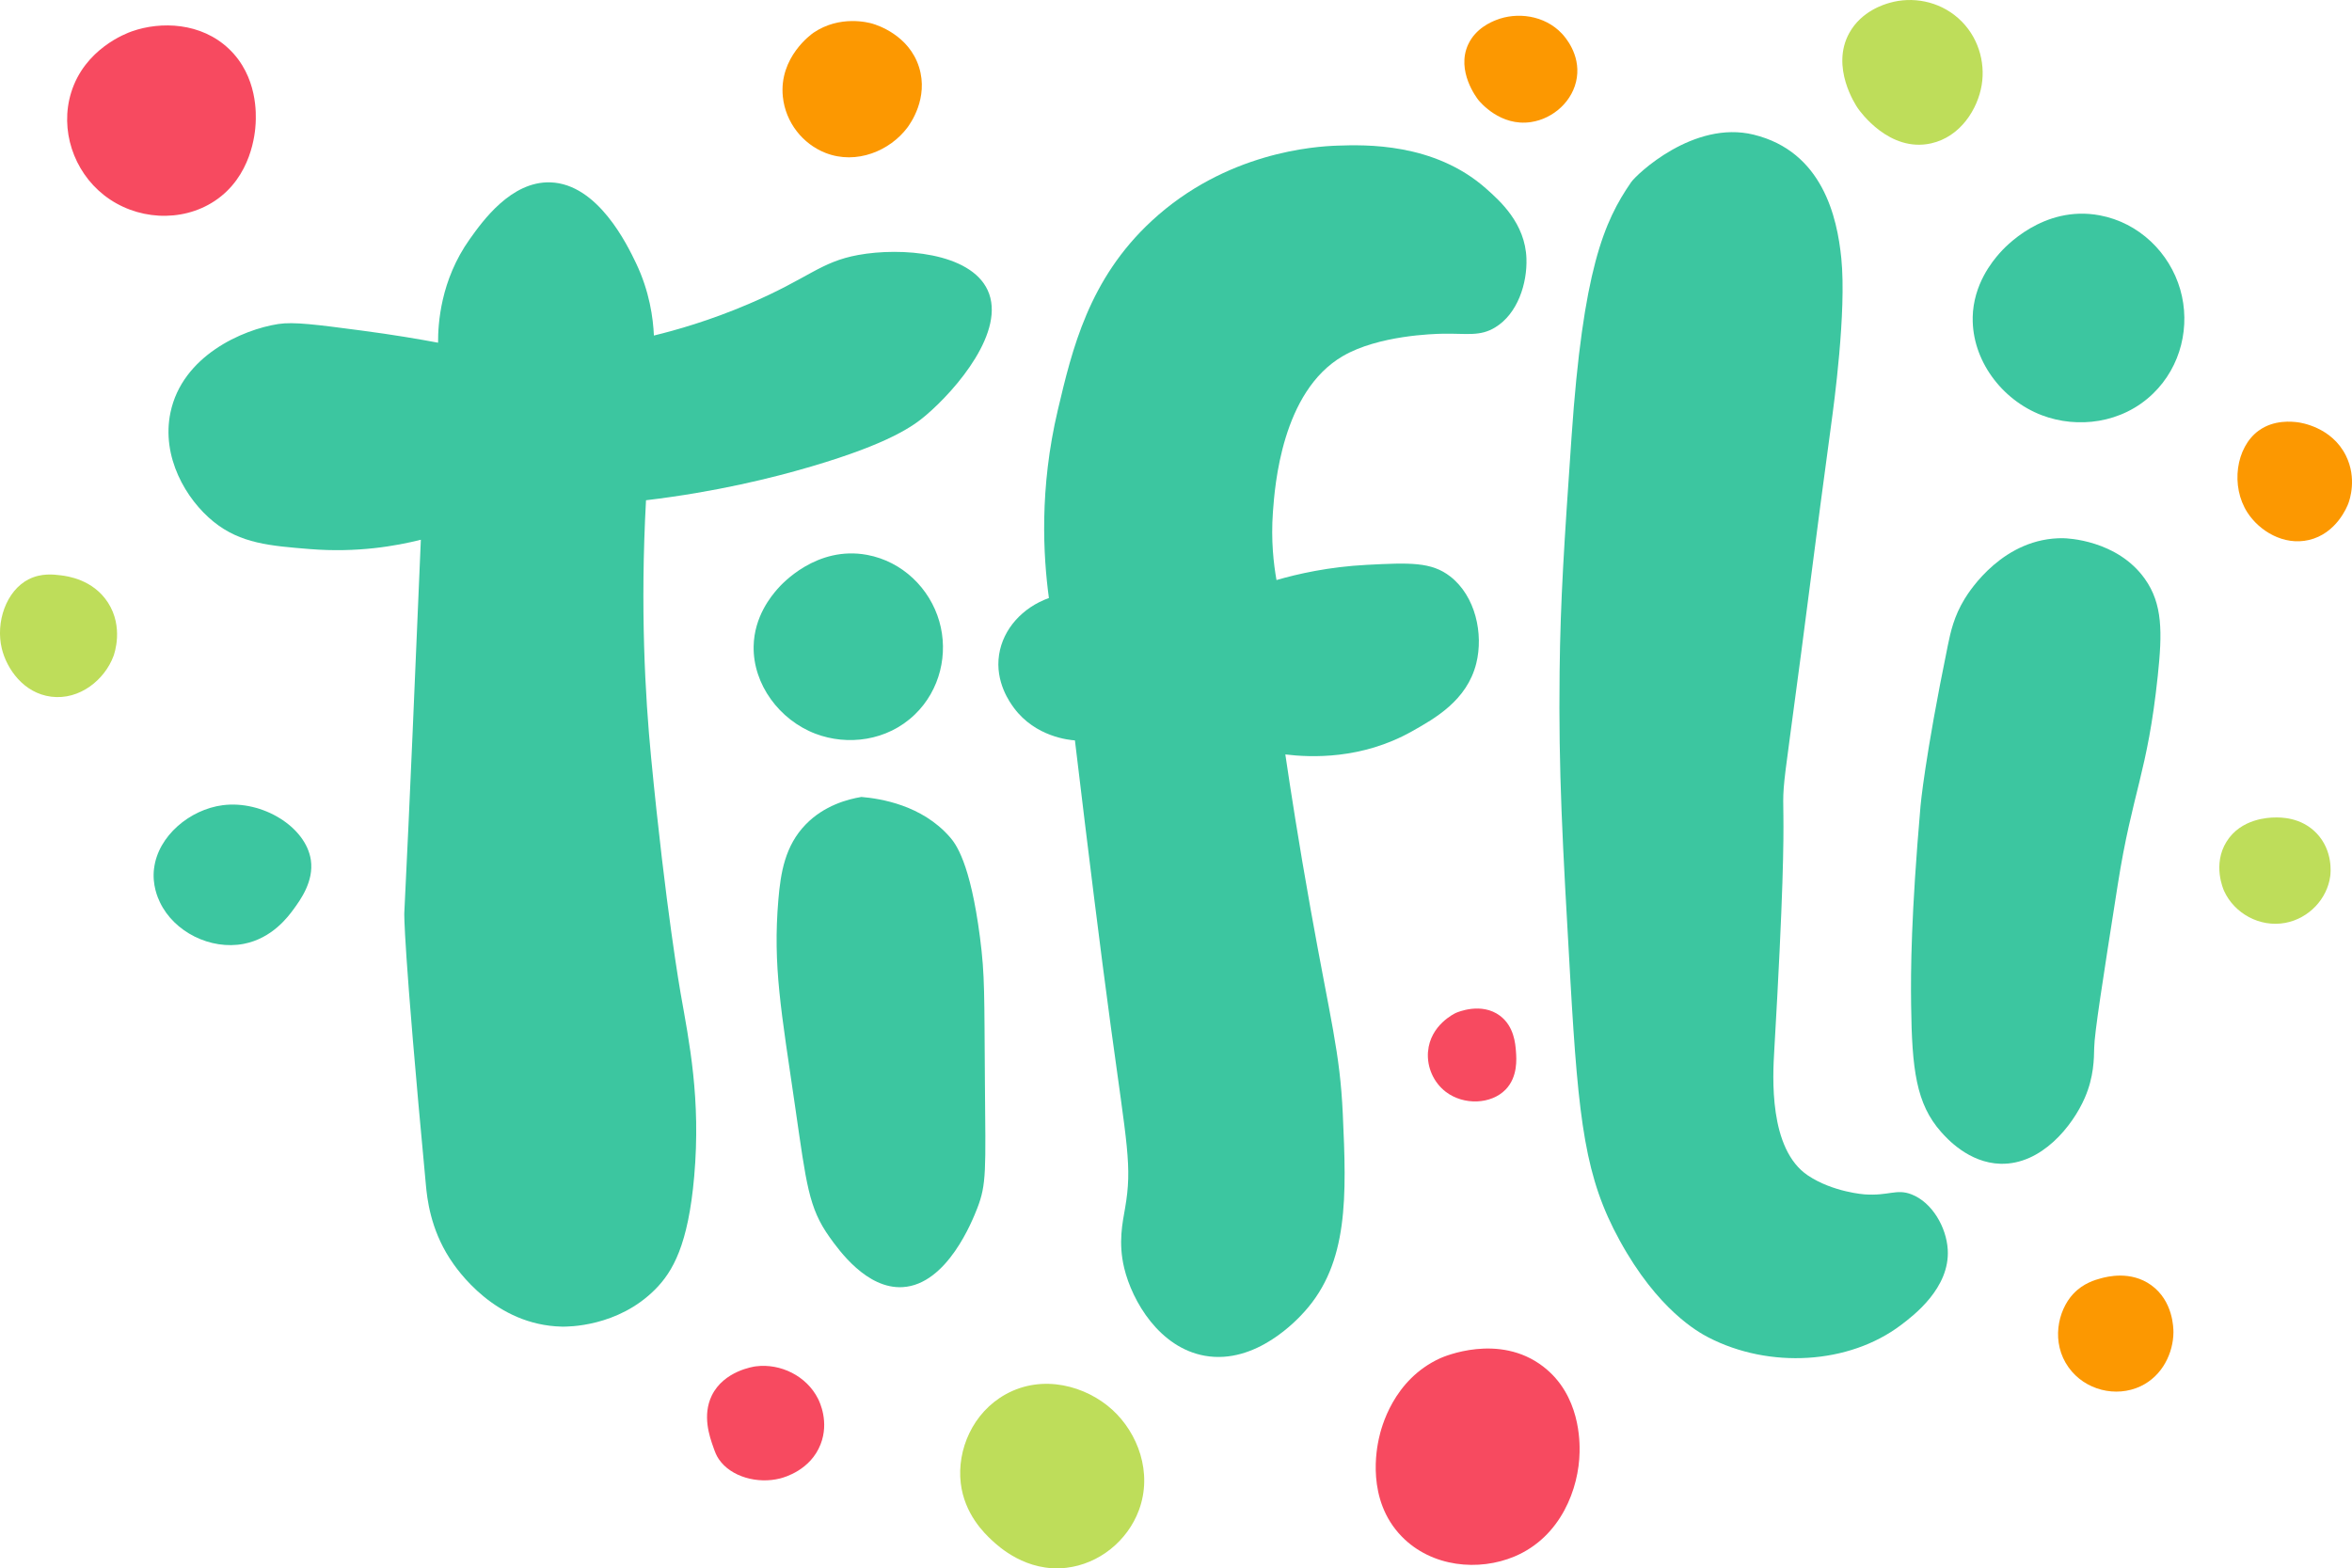
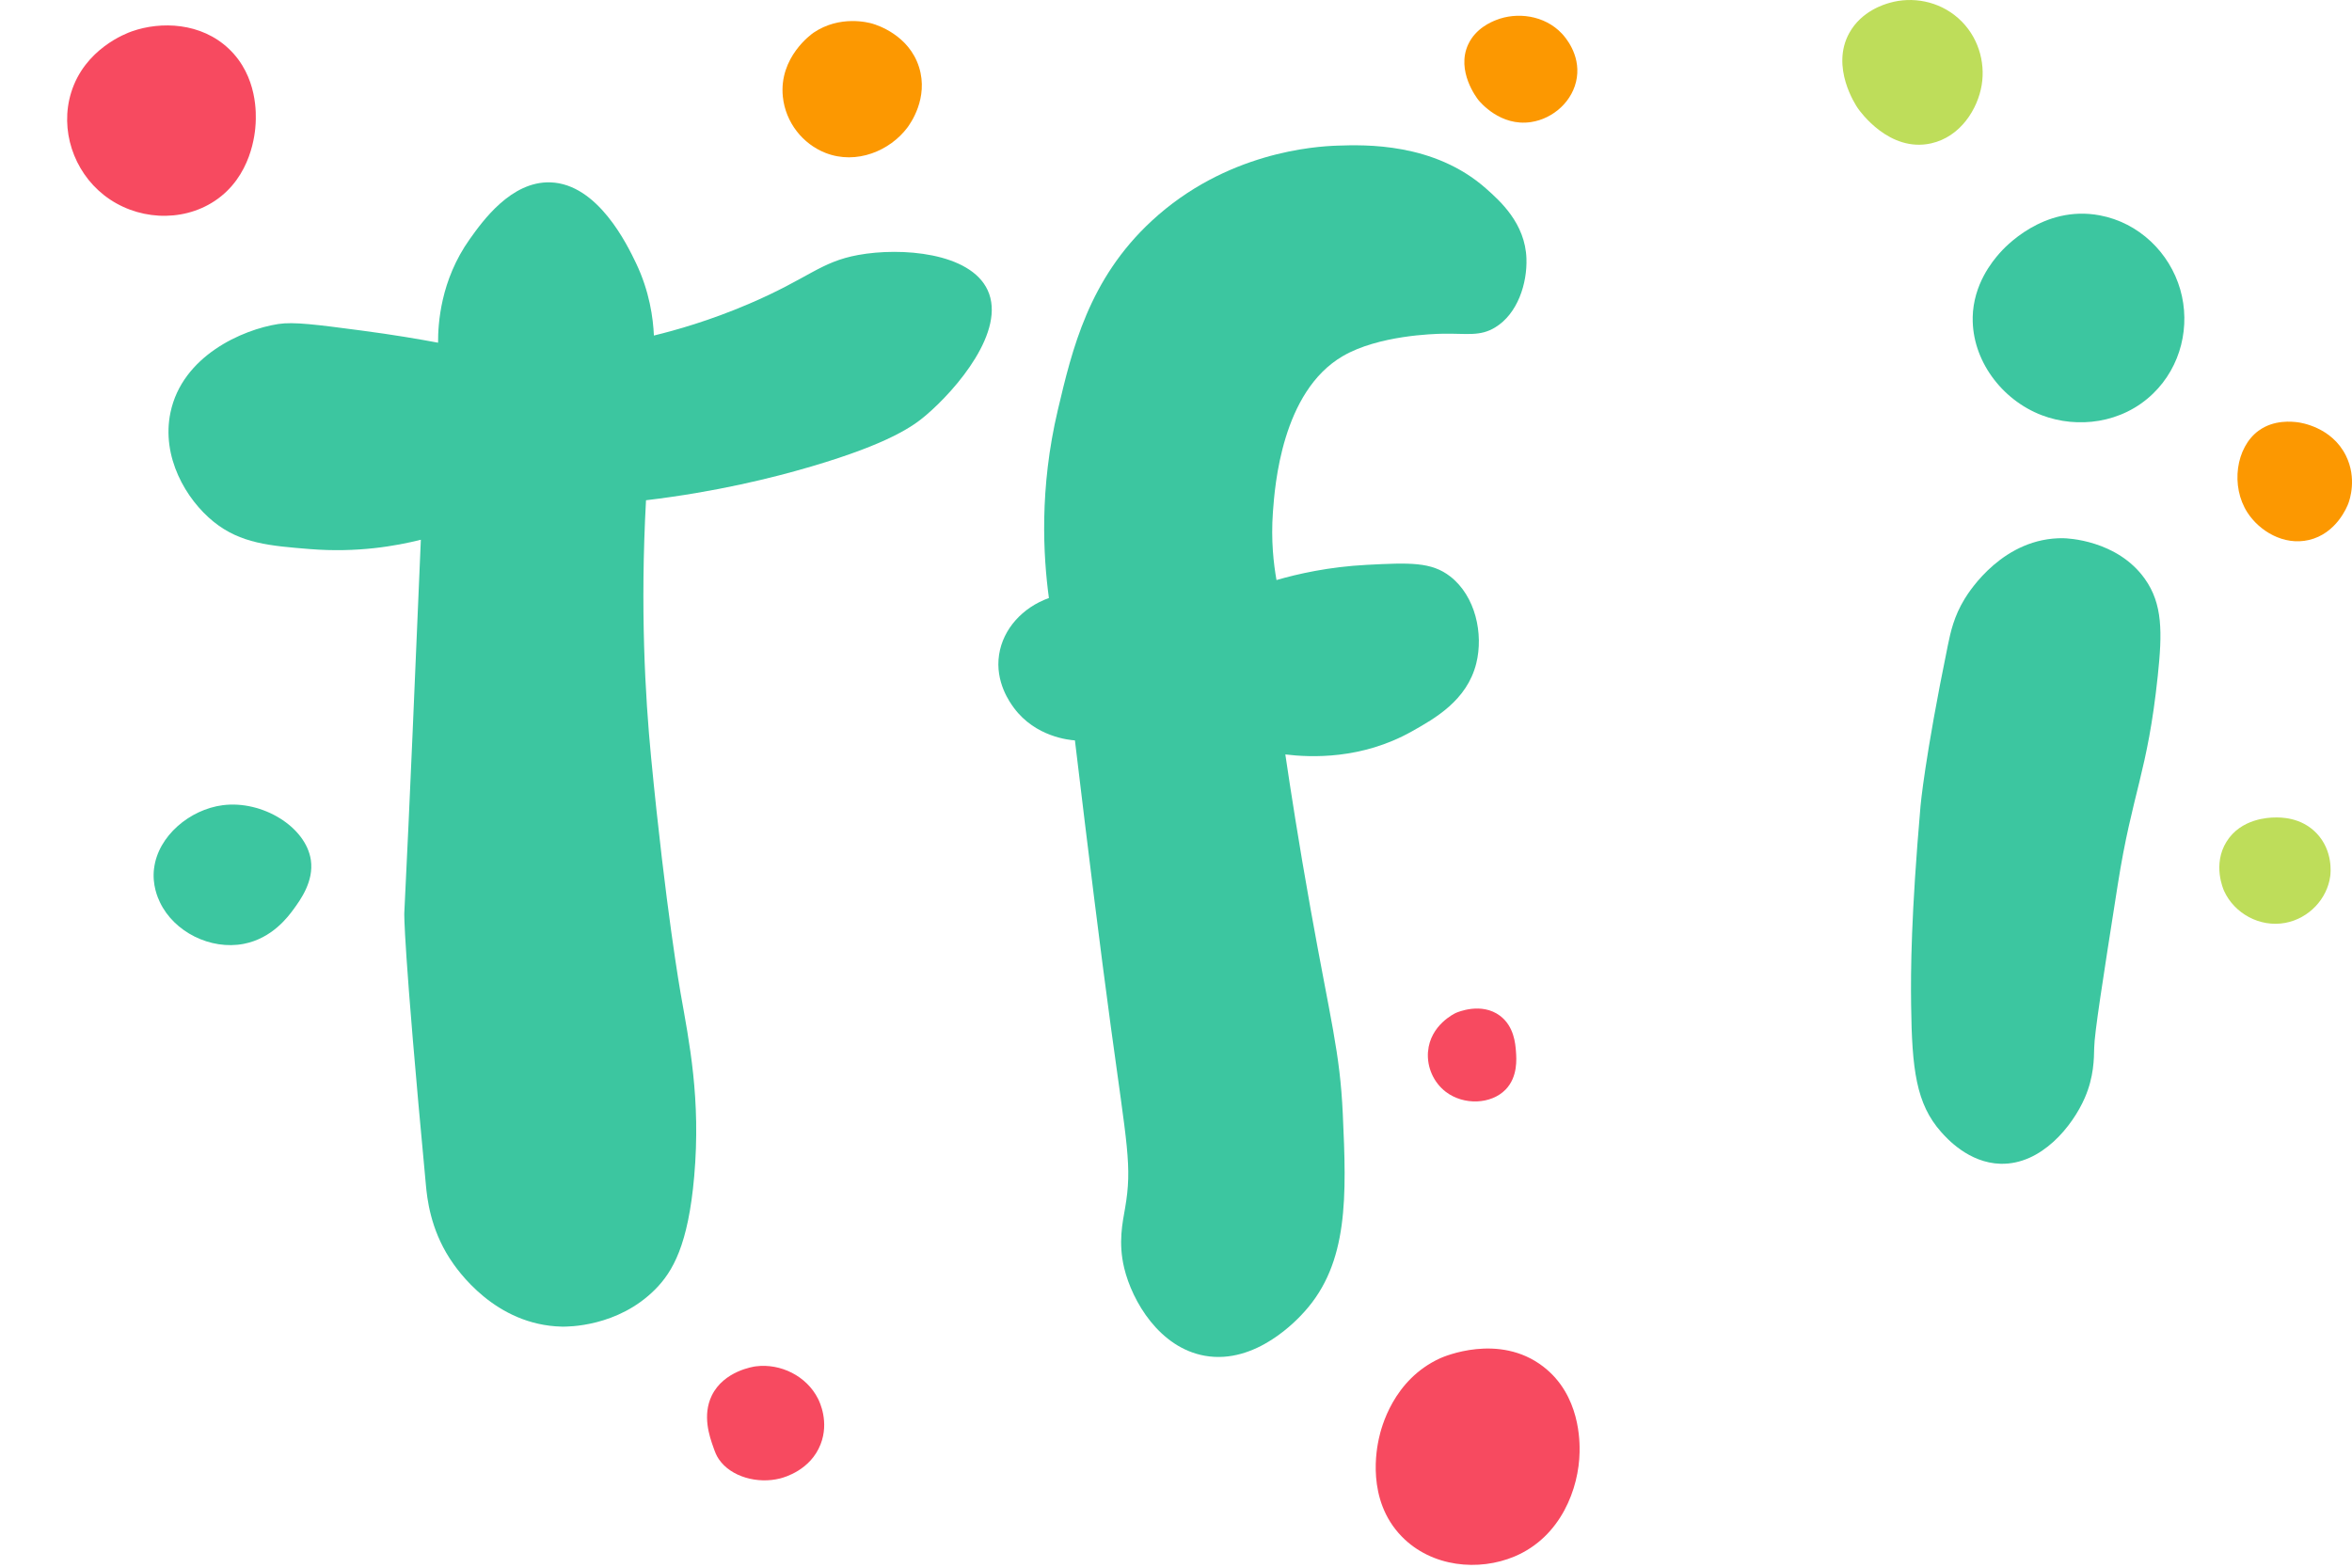
<svg xmlns="http://www.w3.org/2000/svg" id="Layer_1" data-name="Layer 1" viewBox="0 0 619.74 413.33">
  <defs>
    <style>
      .cls-1 {
        fill: #bedd5a;
      }

      .cls-2 {
        fill: #3cc6a0;
      }

      .cls-3 {
        fill: #fc9801;
      }

      .cls-4 {
        fill: #f74a60;
      }
    </style>
  </defs>
  <path class="cls-2" d="M110.88,142.25c-6.54,1.65-16.76,3.46-29.19,2.46-10.53-.85-18.3-1.47-25.4-7.2-7.28-5.88-13.83-17.1-11.37-28.81,3.11-14.86,18.89-21.84,28.43-23.31,4.04-.62,9.96.15,21.8,1.71,8.46,1.11,15.43,2.31,20.28,3.22-.02-4.95.62-16.43,8.34-27.29,3.32-4.67,10.87-15.29,21.23-14.97,12.56.38,20.32,16.57,22.56,21.23,3.62,7.55,4.53,14.57,4.74,19.14,5.78-1.41,14.67-3.91,25.02-8.34,15.83-6.77,18.76-11.05,28.81-12.89,11.26-2.06,29.52-.69,34.12,9.29,4.94,10.71-8.24,26.13-16.3,32.98-3.18,2.71-9.44,7.36-30.14,13.46-10.46,3.08-25.25,6.72-43.59,8.91-1.55,28.51-.22,51.59,1.33,67.67,3.86,40.05,7.77,62.17,7.77,62.17,2.3,13.02,5.38,27.97,3.6,48.33-1.58,18.1-5.66,25.13-10.24,29.76-9.87,9.99-23.17,9.89-24.64,9.86-17.56-.4-27.52-14.81-29.57-18.01-5.09-7.92-5.92-15.77-6.25-19.33-6.05-64.29-5.69-71.65-5.69-71.65,1.51-30.48,2.81-61.94,4.36-98.37Z" />
-   <path class="cls-2" d="M226.94,210.04c-3.59.6-9.75,2.22-14.62,7.22-5.49,5.64-6.62,12.77-7.22,19.8-1.49,17.57.74,29.31,4.44,54.78,2.95,20.28,3.51,26.46,9.07,34.24,2.47,3.45,9.79,13.7,19.25,13.14,11.77-.7,18.41-17.65,19.62-20.73,2.51-6.42,2.23-9.94,2.04-33.13-.19-23.26.03-28.09-1.3-38.31-2.58-19.86-6.42-24.71-7.96-26.47-7.36-8.41-18.21-10.11-23.32-10.55Z" />
  <path class="cls-2" d="M276.38,157.59c-1.49-11.02-2.56-28.76,2.36-49.57,3.77-15.95,8.14-34.46,24.73-49.81,19.57-18.12,42.96-19.63,48.93-19.83,7.18-.24,25.46-.85,39.19,11.33,3.64,3.23,10.3,9.14,10.62,18.41.23,6.55-2.3,14.58-8.26,18.18-4.02,2.43-7.4,1.55-13.69,1.65-2.54.04-17.07.44-26.44,5.9-16.08,9.37-17.91,34.22-18.41,41.08-.55,7.52.2,13.77.94,17.94,5.52-1.6,13.72-3.49,23.84-4.01,11.26-.58,16.99-.8,21.95,3.07,6.65,5.18,8.79,15.11,6.85,22.9-2.44,9.76-10.86,14.49-17,17.94-13.21,7.42-26.59,6.88-33.31,6.06,1.33,9.01,3.52,23.23,6.64,40.68,5.31,29.73,7.75,37.72,8.5,54.06,1,21.74,1.55,39.25-10.15,52.17-1.71,1.89-12.66,13.98-26.2,11.57-11.95-2.13-19.13-14.33-21.25-23.13-1.61-6.71-.42-11.99.24-15.82,1.91-11.03.5-16.35-3.78-47.92-2.79-20.58-5.81-45.01-9.44-75.31-1.43-.1-10.39-.89-16.07-8.56-.96-1.3-5.04-6.8-3.91-14.06,1.04-6.74,6.16-12.41,13.14-14.91Z" />
-   <path class="cls-2" d="M429.78,48.04c-7.13,10.35-12.66,23.02-15.69,67.15-1.95,28.39-2.92,42.59-3.14,61.86-.3,26.48.74,44.64,2.82,80.96,2.18,38.1,3.97,52.42,13,68.9,10.04,18.34,20.74,24.19,23.4,25.57,16.07,8.3,37.01,7.09,50.7-3.25,3.34-2.52,12.97-9.79,12.35-19.93-.35-5.81-4.06-12.39-9.53-14.52-3.99-1.55-5.95.43-12.35,0,0,0-8.33-.56-14.95-4.98-10.41-6.95-9.27-26.25-8.88-32.93,4.88-84.03.16-53.43,4.12-82.55,4.38-32.2,6.59-50.97,10.92-82.77.63-4.62,4.03-29.41,2.63-43.44-1.08-10.86-4.95-28.17-23.1-32.62-15.82-3.88-30.88,10.48-32.3,12.55Z" />
  <path class="cls-2" d="M543.74,141.84c-15.77-.23-24.71,13.78-26.06,15.98-2.83,4.62-3.71,8.76-4.43,12.25-6.12,29.82-7.2,42.34-7.2,42.34-2.49,28.74-2.6,43.28-2.48,52.42.21,16.99,1.32,26.08,7.91,33.5,1.48,1.66,7.25,8.16,15.67,8.38,10.77.27,18.95-9.94,22.18-17.37,2.41-5.53,2.42-10.33,2.48-13.18.08-3.98,2.12-16.97,6.2-42.96,3.89-24.75,7.83-29.34,10.55-55.06,1.21-11.47,1.31-18.96-3.41-25.59-7.32-10.29-20.64-10.69-21.4-10.7Z" />
  <path class="cls-2" d="M519.8,83.68c-.21,11.17,7.58,21.71,18.23,25.76,9.32,3.54,21.09,2.22,29.27-5.69,7.45-7.2,9.92-17.91,7.19-27.43-2.8-9.74-10.88-17.64-21.24-19.57-14.91-2.78-25.15,8.57-26.43,10.04-1.74,2-6.86,8.05-7.03,16.89Z" />
-   <path class="cls-2" d="M198.58,170.34c-.19,9.99,6.78,19.42,16.31,23.04,8.34,3.17,18.86,1.99,26.18-5.09,6.66-6.44,8.88-16.02,6.43-24.54-2.5-8.71-9.73-15.78-19-17.51-13.34-2.48-22.5,7.67-23.64,8.98-1.56,1.79-6.14,7.2-6.28,15.11Z" />
  <path class="cls-4" d="M187.93,381.32c-.94-2.66-2.92-8.28-.39-13.5,3.16-6.53,11.05-7.66,11.65-7.73,6.49-.82,13.33,2.55,16.34,8.51.46.91,2.99,6.15.69,12.04-2.67,6.83-9.55,8.72-10.67,9-5.89,1.5-12.97-.39-16.15-5.09-.69-1.02-.99-1.87-1.47-3.23Z" />
-   <path class="cls-1" d="M261.32,405.9c-1.93-1.8-7.21-6.87-8.17-15.04-1.02-8.69,3.11-18.56,11.85-23.4,9.79-5.42,21.21-2.2,28.11,4.1,6.68,6.1,10.66,16.52,6.99,26.44-3.01,8.12-10.51,14.19-19.14,15.19-10.51,1.22-17.86-5.63-19.64-7.29Z" />
  <path class="cls-4" d="M379.51,357.95c-12.43,5.65-15.57,18.32-16.19,21.2-.51,2.39-3.44,16.06,6.02,25.78,7.92,8.14,20.35,9.23,29.74,5.27,12.3-5.19,16.97-18.05,17.13-27.48.04-2.61.25-15.03-9.6-22.58-11.64-8.93-26.26-2.57-27.1-2.19Z" />
  <path class="cls-4" d="M376.27,277.14c-.34,4.19,1.55,8.21,4.69,10.61,4.72,3.6,11.95,3.33,15.77-.61,3.22-3.32,2.86-8.07,2.72-9.99-.16-2.1-.5-6.66-4.21-9.45-4.89-3.66-11.19-.94-11.62-.75-.31.14-6.77,3.19-7.34,10.2Z" />
-   <path class="cls-3" d="M546.34,340.94c-4.21,4.49-5.93,12.95-1.27,19.44,4.34,6.05,12.5,7.98,18.91,4.99,5.9-2.76,8.67-8.93,8.71-14.23,0-1.13-.06-8.25-5.84-12.43-5.43-3.92-11.71-2.23-13.28-1.81-1.48.4-4.65,1.29-7.22,4.04Z" />
  <path class="cls-1" d="M599.24,215.45c-1.29.03-8.77.2-12.59,6.42-3.68,5.99-.84,12.46-.58,13.01,2.65,5.77,9.3,9.61,16.1,8.34,6.25-1.17,11.06-6.37,11.84-12.34.1-.75.78-6.67-3.59-11.26-4.12-4.33-9.61-4.21-11.18-4.17Z" />
  <path class="cls-3" d="M595.15,113.49c-6.05,4.42-7.44,14.66-2.96,21.59,3.1,4.81,9.52,8.8,16.21,7.23,7.27-1.7,10.08-8.83,10.38-9.64.31-.83,2.35-6.56-.65-12.6-3.74-7.54-11.93-8.68-12.69-8.78-1.39-.17-6.23-.76-10.28,2.2Z" />
  <path class="cls-1" d="M487.27,8.71c-4.96,9,1.69,18.99,2.26,19.82.58.84,8.31,11.7,19.28,9.26,7.76-1.72,12.31-9.03,13.36-15.4,1-6.11-.95-12.93-6.14-17.56-5.2-4.63-12.21-5.78-18.1-4.09-1.38.39-7.45,2.13-10.66,7.97Z" />
  <path class="cls-3" d="M386.87,11.69c1.99-4.26,6.08-5.9,7.32-6.4,5.44-2.18,12.75-1.35,17.37,3.57.76.81,4.86,5.37,3.93,11.61-.91,6.1-6.16,10.81-12.07,11.7-8.05,1.22-13.4-5.23-13.9-5.85-.32-.41-5.92-7.62-2.65-14.63Z" />
  <path class="cls-3" d="M214.31,8.66c-.42.28-9.12,6.42-8.03,16.85.71,6.79,5.26,12.45,11.24,14.79,8.22,3.22,17.04-.65,21.55-6.65.76-1.02,5.66-7.76,3.1-15.94-2.67-8.51-11.1-11.12-12.27-11.47-.99-.29-8.57-2.36-15.59,2.41Z" />
  <path class="cls-4" d="M34.78,8.25c-1.52.53-12.49,4.61-16.04,16.17-3,9.77.6,20.65,8.63,26.98,8.39,6.62,20.44,7.35,29.17,1.58,9.73-6.43,10.69-17.84,10.82-20.47.11-2.21.62-12.35-7.05-19.64-7.34-6.98-17.93-7.29-25.53-4.62Z" />
-   <path class="cls-1" d="M7.58,152.65c-5.97,3.03-8.79,11.35-7.1,18.3,1.3,5.33,5.72,11.73,13,12.66,7.55.96,14.12-4.51,16.42-10.69.25-.68,2.71-7.65-1.45-14.11-3.95-6.12-10.73-6.97-12.4-7.18-1.85-.23-5.17-.65-8.47,1.03Z" />
+   <path class="cls-1" d="M7.58,152.65Z" />
  <path class="cls-2" d="M40.6,228.86c1.05-8.55,9.41-15.52,18.07-16.65,10.46-1.36,21.96,5.71,23.24,14.46.82,5.6-2.76,10.49-4.52,12.91-1.43,1.95-5.63,7.71-13.17,9.17-8.76,1.69-18.38-3.15-22.08-10.97-.54-1.13-2.09-4.53-1.55-8.91Z" />
</svg>